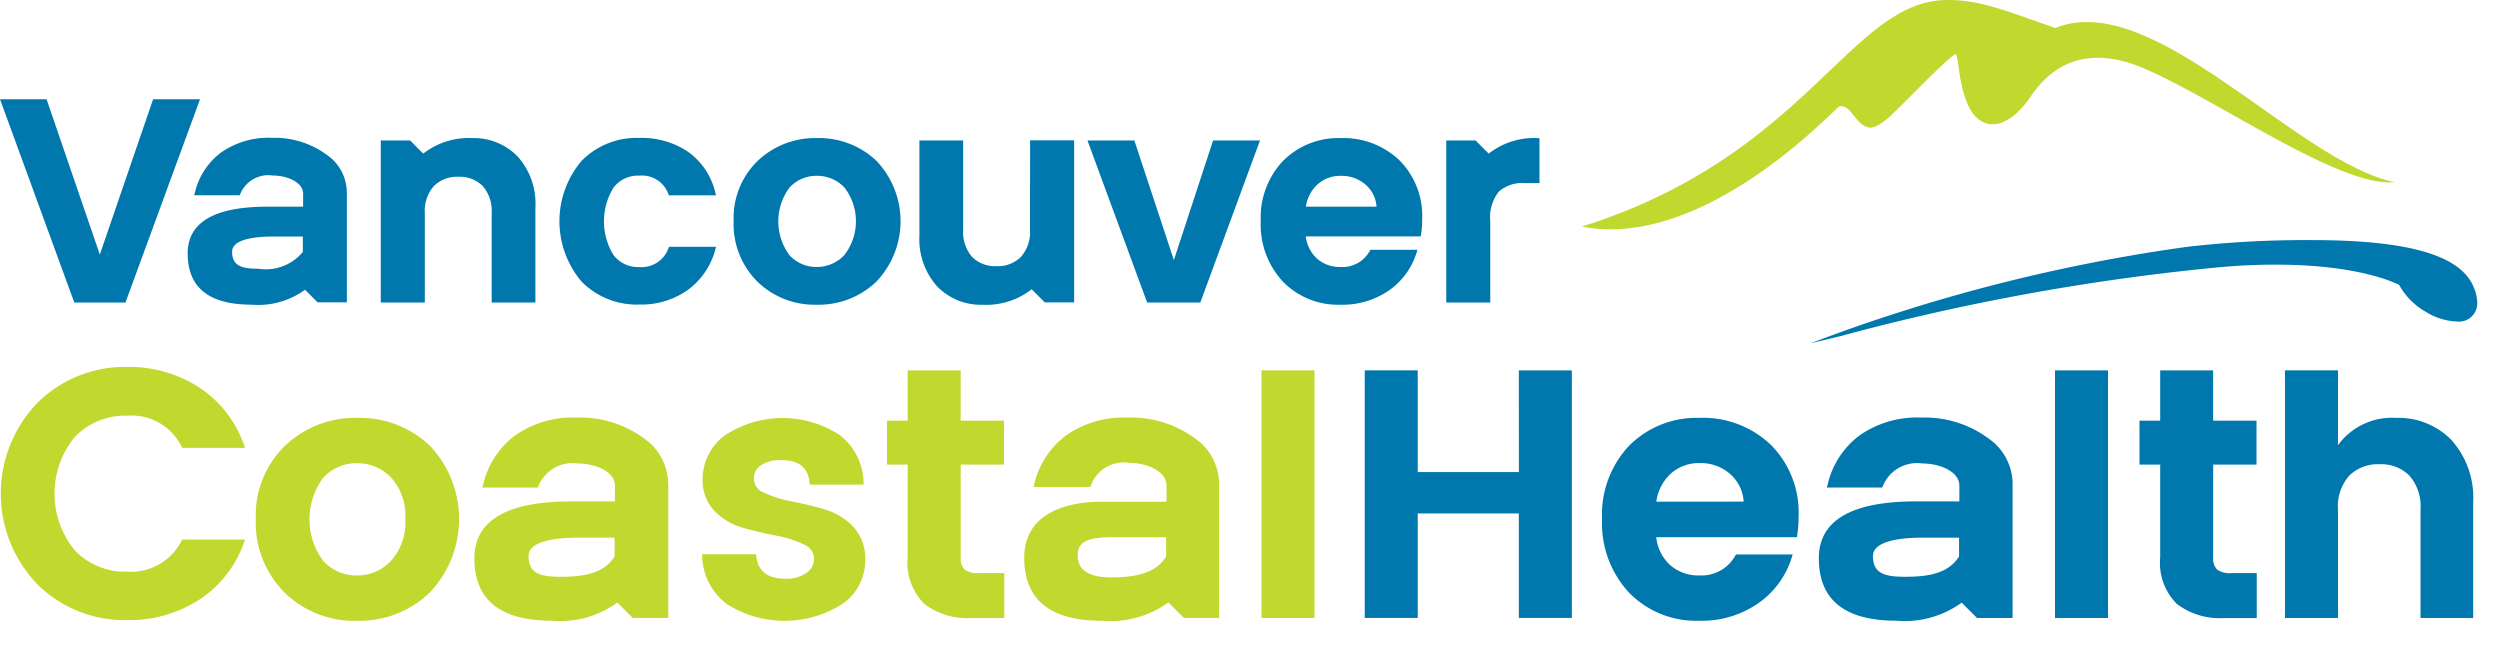
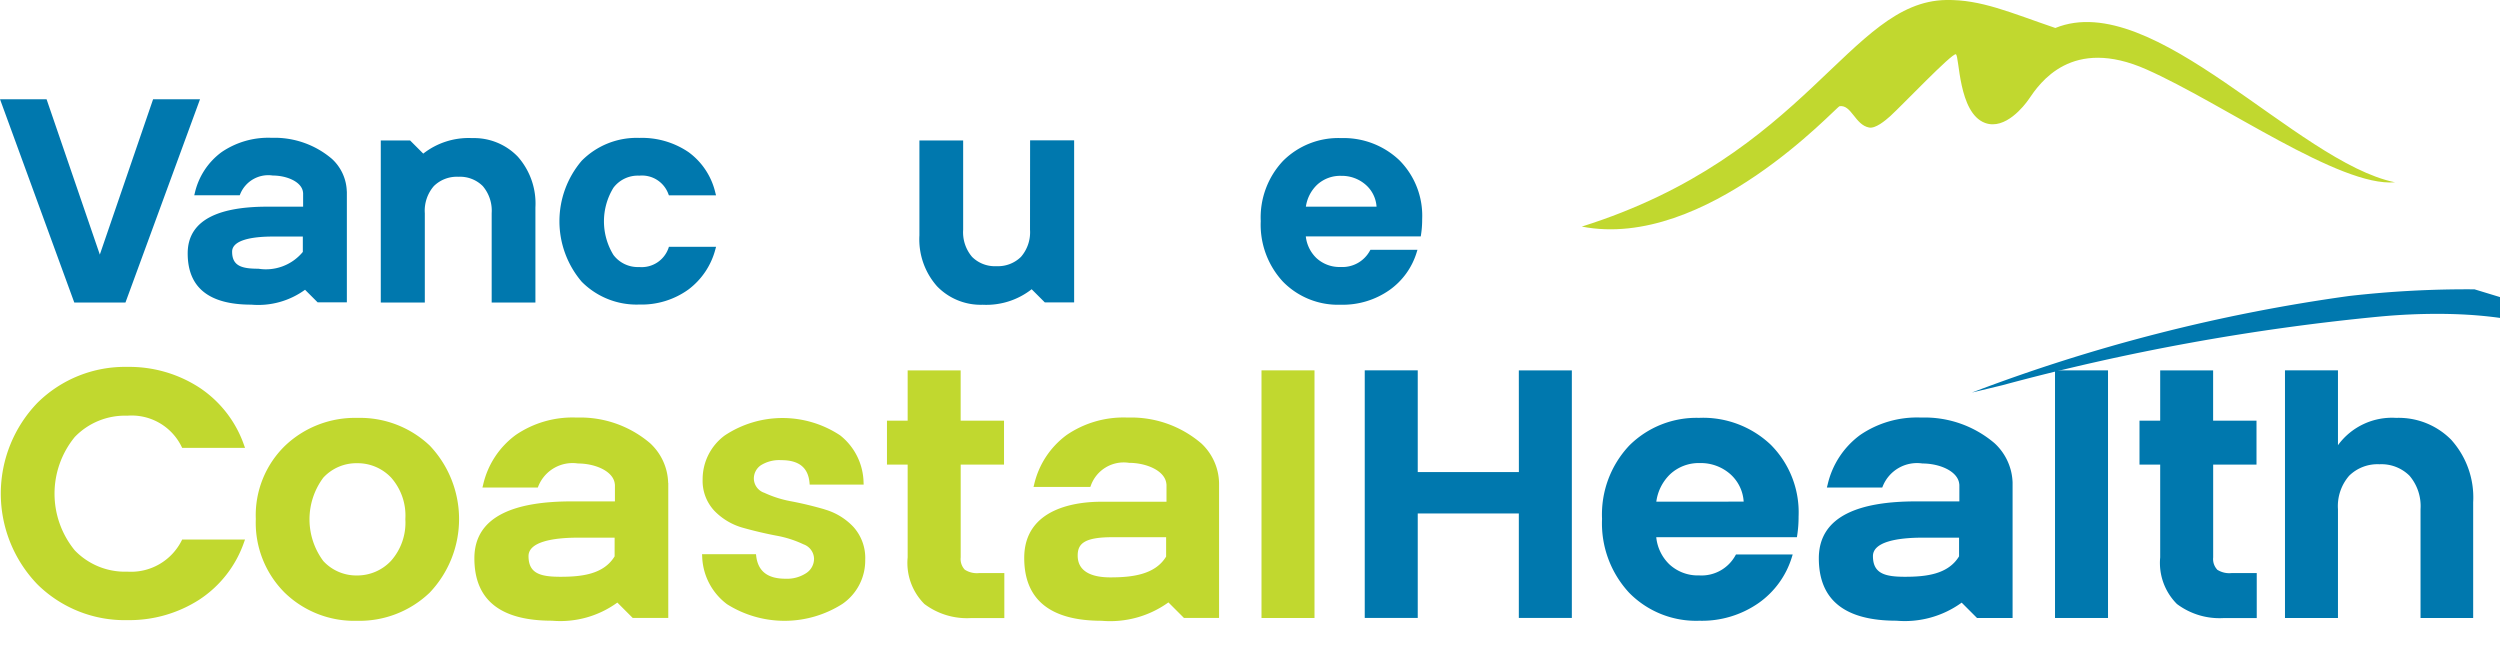
<svg xmlns="http://www.w3.org/2000/svg" width="145" height="38.832" viewBox="0 0 145 38.832">
  <defs>
    <clipPath id="a">
      <rect width="141.614" height="31.6" fill="none" />
    </clipPath>
    <clipPath id="b">
      <rect width="145" height="38.832" fill="#c1d82f" />
    </clipPath>
  </defs>
  <g clip-path="url(#a)">
    <path d="M666.334,409.144C679.45,405.015,681.846,396.1,687.467,396c2.03-.036,3.728.734,6.34,1.623,5.7-2.324,13.995,7.783,19.7,8.95-3.192.288-9.958-4.567-14.407-6.543-4.348-1.933-6.189.772-6.841,1.734-.244.356-1.354,1.792-2.523,1.368-1.569-.571-1.485-3.9-1.7-3.984s-3.119,2.964-3.8,3.584c-.305.273-.86.736-1.233.665-.816-.156-1.018-1.336-1.71-1.238-.171.006-7.76,8.383-14.951,6.983" transform="translate(-574.597 -396)" fill="#c1d82f" />
  </g>
  <g clip-path="url(#b)">
-     <path d="M735.381,434.488c-.607-1.747-3.175-2.85-9.366-2.855a60.178,60.178,0,0,0-7.278.387,99.786,99.786,0,0,0-21.873,5.6l1.761-.424a132.253,132.253,0,0,1,21.9-3.984c1.225-.114,2.335-.156,3.334-.156,4.944,0,7.048,1.134,7.146,1.169a4.089,4.089,0,0,0,1.574,1.583,3.634,3.634,0,0,0,1.772.546,1.06,1.06,0,0,0,1.189-1.061,2.451,2.451,0,0,0-.154-.806" transform="translate(-591.859 -417.707)" fill="#0078ae" />
+     <path d="M735.381,434.488a60.178,60.178,0,0,0-7.278.387,99.786,99.786,0,0,0-21.873,5.6l1.761-.424a132.253,132.253,0,0,1,21.9-3.984c1.225-.114,2.335-.156,3.334-.156,4.944,0,7.048,1.134,7.146,1.169a4.089,4.089,0,0,0,1.574,1.583,3.634,3.634,0,0,0,1.772.546,1.06,1.06,0,0,0,1.189-1.061,2.451,2.451,0,0,0-.154-.806" transform="translate(-591.859 -417.707)" fill="#0078ae" />
    <path d="M437.066,410.735l-3.089,9.007-3.088-9.007h-2.7l4.306,11.786h2.969l4.323-11.786Z" transform="translate(-428.187 -404.976)" fill="#0078ae" />
    <path d="M517.532,422.885a1.646,1.646,0,0,1-1.69,1.092,1.772,1.772,0,0,1-1.5-.7,3.729,3.729,0,0,1,0-3.9,1.773,1.773,0,0,1,1.5-.7,1.629,1.629,0,0,1,1.69,1.075l.027.068h2.733l-.035-.135a4.053,4.053,0,0,0-1.55-2.365,4.8,4.8,0,0,0-2.865-.832,4.479,4.479,0,0,0-3.343,1.326,5.411,5.411,0,0,0,0,7.013,4.48,4.48,0,0,0,3.343,1.325,4.646,4.646,0,0,0,2.841-.866,4.255,4.255,0,0,0,1.573-2.345l.038-.138h-2.735Z" transform="translate(-478.762 -408.489)" fill="#0078ae" />
-     <path d="M594.583,423.781l-2.292-6.939h-2.72l3.462,9.4h3.084l3.462-9.4h-2.72Z" transform="translate(-526.499 -408.697)" fill="#0078ae" />
    <path d="M619.948,416.5a4.534,4.534,0,0,0-3.359,1.316,4.783,4.783,0,0,0-1.3,3.5,4.857,4.857,0,0,0,1.29,3.514,4.464,4.464,0,0,0,3.343,1.335,4.719,4.719,0,0,0,2.831-.849,4.159,4.159,0,0,0,1.582-2.195l.043-.14h-2.728l-.031.054a1.815,1.815,0,0,1-1.7.941,1.968,1.968,0,0,1-1.4-.517,2.049,2.049,0,0,1-.616-1.255h6.667l.014-.091a5.763,5.763,0,0,0,.068-.913,4.562,4.562,0,0,0-1.325-3.417,4.684,4.684,0,0,0-3.382-1.282m2.062,3.977h-4.1a2.182,2.182,0,0,1,.652-1.271,1.975,1.975,0,0,1,1.393-.517,2.1,2.1,0,0,1,1.428.52,1.848,1.848,0,0,1,.626,1.269" transform="translate(-542.166 -408.491)" fill="#0078ae" />
-     <path d="M541.9,416.5a4.829,4.829,0,0,0-3.447,1.323,4.615,4.615,0,0,0-1.393,3.492,4.7,4.7,0,0,0,1.376,3.508,4.748,4.748,0,0,0,3.44,1.341,4.834,4.834,0,0,0,3.464-1.34,5.083,5.083,0,0,0,.008-7A4.827,4.827,0,0,0,541.9,416.5m1.58,6.786a2.174,2.174,0,0,1-1.6.689,2.107,2.107,0,0,1-1.579-.679,3.291,3.291,0,0,1,0-3.928,2.116,2.116,0,0,1,1.587-.679,2.171,2.171,0,0,1,1.6.68,3.2,3.2,0,0,1-.008,3.917" transform="translate(-494.509 -408.491)" fill="#0078ae" />
    <path d="M490,416.5a4.266,4.266,0,0,0-2.838.9l-.764-.764h-1.7v9.4h2.554v-5.18a2.18,2.18,0,0,1,.525-1.574,1.9,1.9,0,0,1,1.422-.539,1.87,1.87,0,0,1,1.414.539,2.2,2.2,0,0,1,.517,1.574v5.18h2.537v-5.512a4.1,4.1,0,0,0-1.025-2.951A3.524,3.524,0,0,0,490,416.5" transform="translate(-462.613 -408.49)" fill="#0078ae" />
    <path d="M571.049,422.022a2.179,2.179,0,0,1-.525,1.574,1.9,1.9,0,0,1-1.422.539,1.87,1.87,0,0,1-1.414-.539,2.2,2.2,0,0,1-.517-1.574v-5.18h-2.537v5.512a4.1,4.1,0,0,0,1.025,2.95,3.522,3.522,0,0,0,2.647,1.069,4.265,4.265,0,0,0,2.838-.9l.764.764h1.7v-9.4h-2.554Z" transform="translate(-511.308 -408.697)" fill="#0078ae" />
-     <path d="M648.128,416.5a4.265,4.265,0,0,0-2.838.9l-.763-.764h-1.7v9.4h2.553v-4.716a2.385,2.385,0,0,1,.5-1.721,2.064,2.064,0,0,1,1.5-.491h.854v-2.6Z" transform="translate(-558.944 -408.49)" fill="#0078ae" />
    <path d="M465.269,419.576a2.662,2.662,0,0,0-.865-1.9,5.128,5.128,0,0,0-3.426-1.22l-.049,0-.058,0a4.8,4.8,0,0,0-2.865.832,4.056,4.056,0,0,0-1.55,2.365l-.034.135h2.637l.028-.066a1.757,1.757,0,0,1,1.892-1.077c.8,0,1.679.358,1.75.966a.389.389,0,0,1,.007.069v.771h-1.753c-.107,0-.211,0-.314,0-2.578,0-4.628.635-4.628,2.71,0,1.991,1.242,2.973,3.692,2.973a4.618,4.618,0,0,0,3.114-.864l.731.73h1.695v-6.432Zm-2.55,3.5a2.775,2.775,0,0,1-2.577.974c-.949,0-1.524-.149-1.524-.988,0-.677,1.155-.878,2.365-.878h1.736Z" transform="translate(-445.155 -408.464)" fill="#0078ae" />
    <path d="M435.649,453.277a3.221,3.221,0,0,1,3.146,1.806l.03.059h3.645l-.052-.145a6.586,6.586,0,0,0-2.606-3.357,7.46,7.46,0,0,0-4.163-1.193,7.211,7.211,0,0,0-5.213,2.078,7.586,7.586,0,0,0-.011,10.531,7.2,7.2,0,0,0,5.224,2.078,7.5,7.5,0,0,0,4.163-1.183,6.534,6.534,0,0,0,2.606-3.347l.052-.145h-3.644l-.03.058a3.284,3.284,0,0,1-3.146,1.806,4.041,4.041,0,0,1-3.053-1.233,5.191,5.191,0,0,1,0-6.579,4.041,4.041,0,0,1,3.053-1.233" transform="translate(-428.259 -429.167)" fill="#c1d82f" />
    <path d="M472.061,458.017a5.882,5.882,0,0,0-4.2,1.611,5.621,5.621,0,0,0-1.7,4.253,5.723,5.723,0,0,0,1.674,4.272,5.783,5.783,0,0,0,4.19,1.632,5.888,5.888,0,0,0,4.219-1.631,6.193,6.193,0,0,0,.01-8.526,5.88,5.88,0,0,0-4.2-1.611m2.78,5.874a3.33,3.33,0,0,1-.831,2.417,2.681,2.681,0,0,1-1.979.848,2.6,2.6,0,0,1-1.948-.837,4.048,4.048,0,0,1,0-4.836,2.612,2.612,0,0,1,1.958-.838,2.677,2.677,0,0,1,1.979.839,3.32,3.32,0,0,1,.821,2.407" transform="translate(-451.324 -433.779)" fill="#c1d82f" />
    <path d="M539.484,463.321c-.63-.183-1.271-.338-1.9-.459a6.459,6.459,0,0,1-1.595-.5.886.886,0,0,1-.608-.794.933.933,0,0,1,.4-.8,2.014,2.014,0,0,1,1.193-.3c1.024,0,1.559.431,1.636,1.319l.008.1h3.131l-.005-.113a3.571,3.571,0,0,0-1.358-2.744,6.056,6.056,0,0,0-6.7.01,3.151,3.151,0,0,0-1.276,2.537,2.533,2.533,0,0,0,.7,1.849,3.683,3.683,0,0,0,1.659.97c.628.176,1.268.326,1.9.448a6.208,6.208,0,0,1,1.593.507.91.91,0,0,1,.609.816.991.991,0,0,1-.442.845,2.026,2.026,0,0,1-1.213.333c-1.04,0-1.595-.433-1.7-1.323l-.011-.1h-3.13l.008.116a3.594,3.594,0,0,0,1.442,2.785,6.249,6.249,0,0,0,6.683-.011,3.055,3.055,0,0,0,1.332-2.559,2.687,2.687,0,0,0-.7-1.929,3.684,3.684,0,0,0-1.659-1" transform="translate(-491.657 -433.779)" fill="#c1d82f" />
    <rect width="3.074" height="14.362" transform="translate(73.167 21.481)" fill="#c1d82f" />
    <path d="M564.329,462.513a.9.9,0,0,1-.227-.7V456.43h2.513v-2.547H564.1v-2.918h-3.074v2.918h-1.2v2.547h1.2v5.384a3.37,3.37,0,0,0,.97,2.7,4.109,4.109,0,0,0,2.725.816h1.912v-2.608h-1.466a1.293,1.293,0,0,1-.84-.206" transform="translate(-508.382 -429.483)" fill="#c1d82f" />
    <path d="M590.441,459.45a6.245,6.245,0,0,0-4.172-1.485l-.055,0-.076,0a5.842,5.842,0,0,0-3.489,1.013,4.936,4.936,0,0,0-1.886,2.878l-.035.135h3.292l.028-.066a2.025,2.025,0,0,1,2.221-1.332c.994,0,2.075.446,2.163,1.2a.507.507,0,0,1,.009.09v.966h-3.795c-1.34,0-4.457.318-4.457,3.261,0,2.418,1.51,3.643,4.489,3.643a5.773,5.773,0,0,0,3.874-1.066l.9.9h2.038v-7.816h0a3.231,3.231,0,0,0-1.051-2.325m-2.02,5.46v1.123c-.643,1.063-2,1.207-3.242,1.207-.861,0-1.887-.219-1.887-1.265,0-.657.335-1.065,2-1.065Z" transform="translate(-520.784 -433.748)" fill="#c1d82f" />
    <path d="M509.831,461.758a3.239,3.239,0,0,0-1.052-2.309,6.244,6.244,0,0,0-4.172-1.485l-.06,0-.071,0a5.84,5.84,0,0,0-3.488,1.013,4.936,4.936,0,0,0-1.887,2.88l-.042.165h3.211l.034-.081a2.139,2.139,0,0,1,2.3-1.312c.98,0,2.044.437,2.131,1.176a.455.455,0,0,1,.009.085v.938h-2.134c-.13,0-.257,0-.383,0h0c-3.138,0-5.635.773-5.635,3.3,0,2.424,1.513,3.62,4.5,3.62a5.622,5.622,0,0,0,3.792-1.052l.89.89h2.064v-7.832Zm-3.105,4.257c-.635,1.043-1.908,1.185-3.138,1.185-1.156,0-1.856-.182-1.856-1.2,0-.824,1.407-1.069,2.88-1.069h2.114Z" transform="translate(-471.078 -433.747)" fill="#c1d82f" />
    <path d="M639.666,456.862H633.8v-5.9h-3.074v14.362H633.8v-6.059h5.863v6.059h3.075V450.965h-3.075Z" transform="translate(-551.571 -429.483)" fill="#0078ae" />
    <path d="M671.612,458.017a5.518,5.518,0,0,0-4.09,1.6,5.824,5.824,0,0,0-1.582,4.261,5.915,5.915,0,0,0,1.571,4.28,5.432,5.432,0,0,0,4.07,1.624,5.743,5.743,0,0,0,3.449-1.034,5.059,5.059,0,0,0,1.924-2.67l.043-.14h-3.289l-.031.053a2.243,2.243,0,0,1-2.1,1.162,2.429,2.429,0,0,1-1.729-.639,2.533,2.533,0,0,1-.764-1.576h8.158l.014-.091a7.044,7.044,0,0,0,.083-1.112,5.551,5.551,0,0,0-1.614-4.161,5.7,5.7,0,0,0-4.118-1.561m-2.52,4.864a2.7,2.7,0,0,1,.81-1.6,2.44,2.44,0,0,1,1.72-.64,2.588,2.588,0,0,1,1.762.642,2.324,2.324,0,0,1,.775,1.594Z" transform="translate(-573.021 -433.779)" fill="#0078ae" />
    <rect width="3.074" height="14.362" transform="translate(119.191 21.481)" fill="#0078ae" />
    <path d="M750.2,462.513a.9.9,0,0,1-.227-.7V456.43h2.513v-2.547H749.97v-2.918H746.9v2.918h-1.2v2.547h1.2v5.384a3.371,3.371,0,0,0,.97,2.7,4.112,4.112,0,0,0,2.725.816H752.5v-2.608h-1.467a1.292,1.292,0,0,1-.84-.206" transform="translate(-621.609 -429.483)" fill="#0078ae" />
    <path d="M776.962,455.02a4.284,4.284,0,0,0-3.22-1.3,3.879,3.879,0,0,0-3.378,1.584v-4.34h-3.073v14.362h3.073v-6.309a2.686,2.686,0,0,1,.649-1.941,2.345,2.345,0,0,1,1.756-.666,2.312,2.312,0,0,1,1.745.666,2.714,2.714,0,0,1,.639,1.942v6.309h3.053v-6.715a4.992,4.992,0,0,0-1.246-3.59" transform="translate(-634.762 -429.483)" fill="#0078ae" />
    <path d="M709.354,461.758a3.237,3.237,0,0,0-1.053-2.309,6.242,6.242,0,0,0-4.172-1.485l-.06,0-.07,0a5.839,5.839,0,0,0-3.488,1.013,4.934,4.934,0,0,0-1.886,2.88l-.043.165h3.211l.034-.081a2.14,2.14,0,0,1,2.3-1.312c.98,0,2.044.437,2.131,1.176a.488.488,0,0,1,.008.085v.938h-2.133q-.2,0-.383,0h0c-3.139,0-5.635.773-5.635,3.3,0,2.424,1.513,3.62,4.5,3.62A5.623,5.623,0,0,0,706.4,468.7l.89.89h2.063v-7.832Zm-3.105,4.257c-.635,1.043-1.909,1.185-3.139,1.185-1.155,0-1.856-.182-1.856-1.2,0-.824,1.406-1.069,2.881-1.069h2.114Z" transform="translate(-592.623 -433.747)" fill="#0078ae" />
  </g>
</svg>